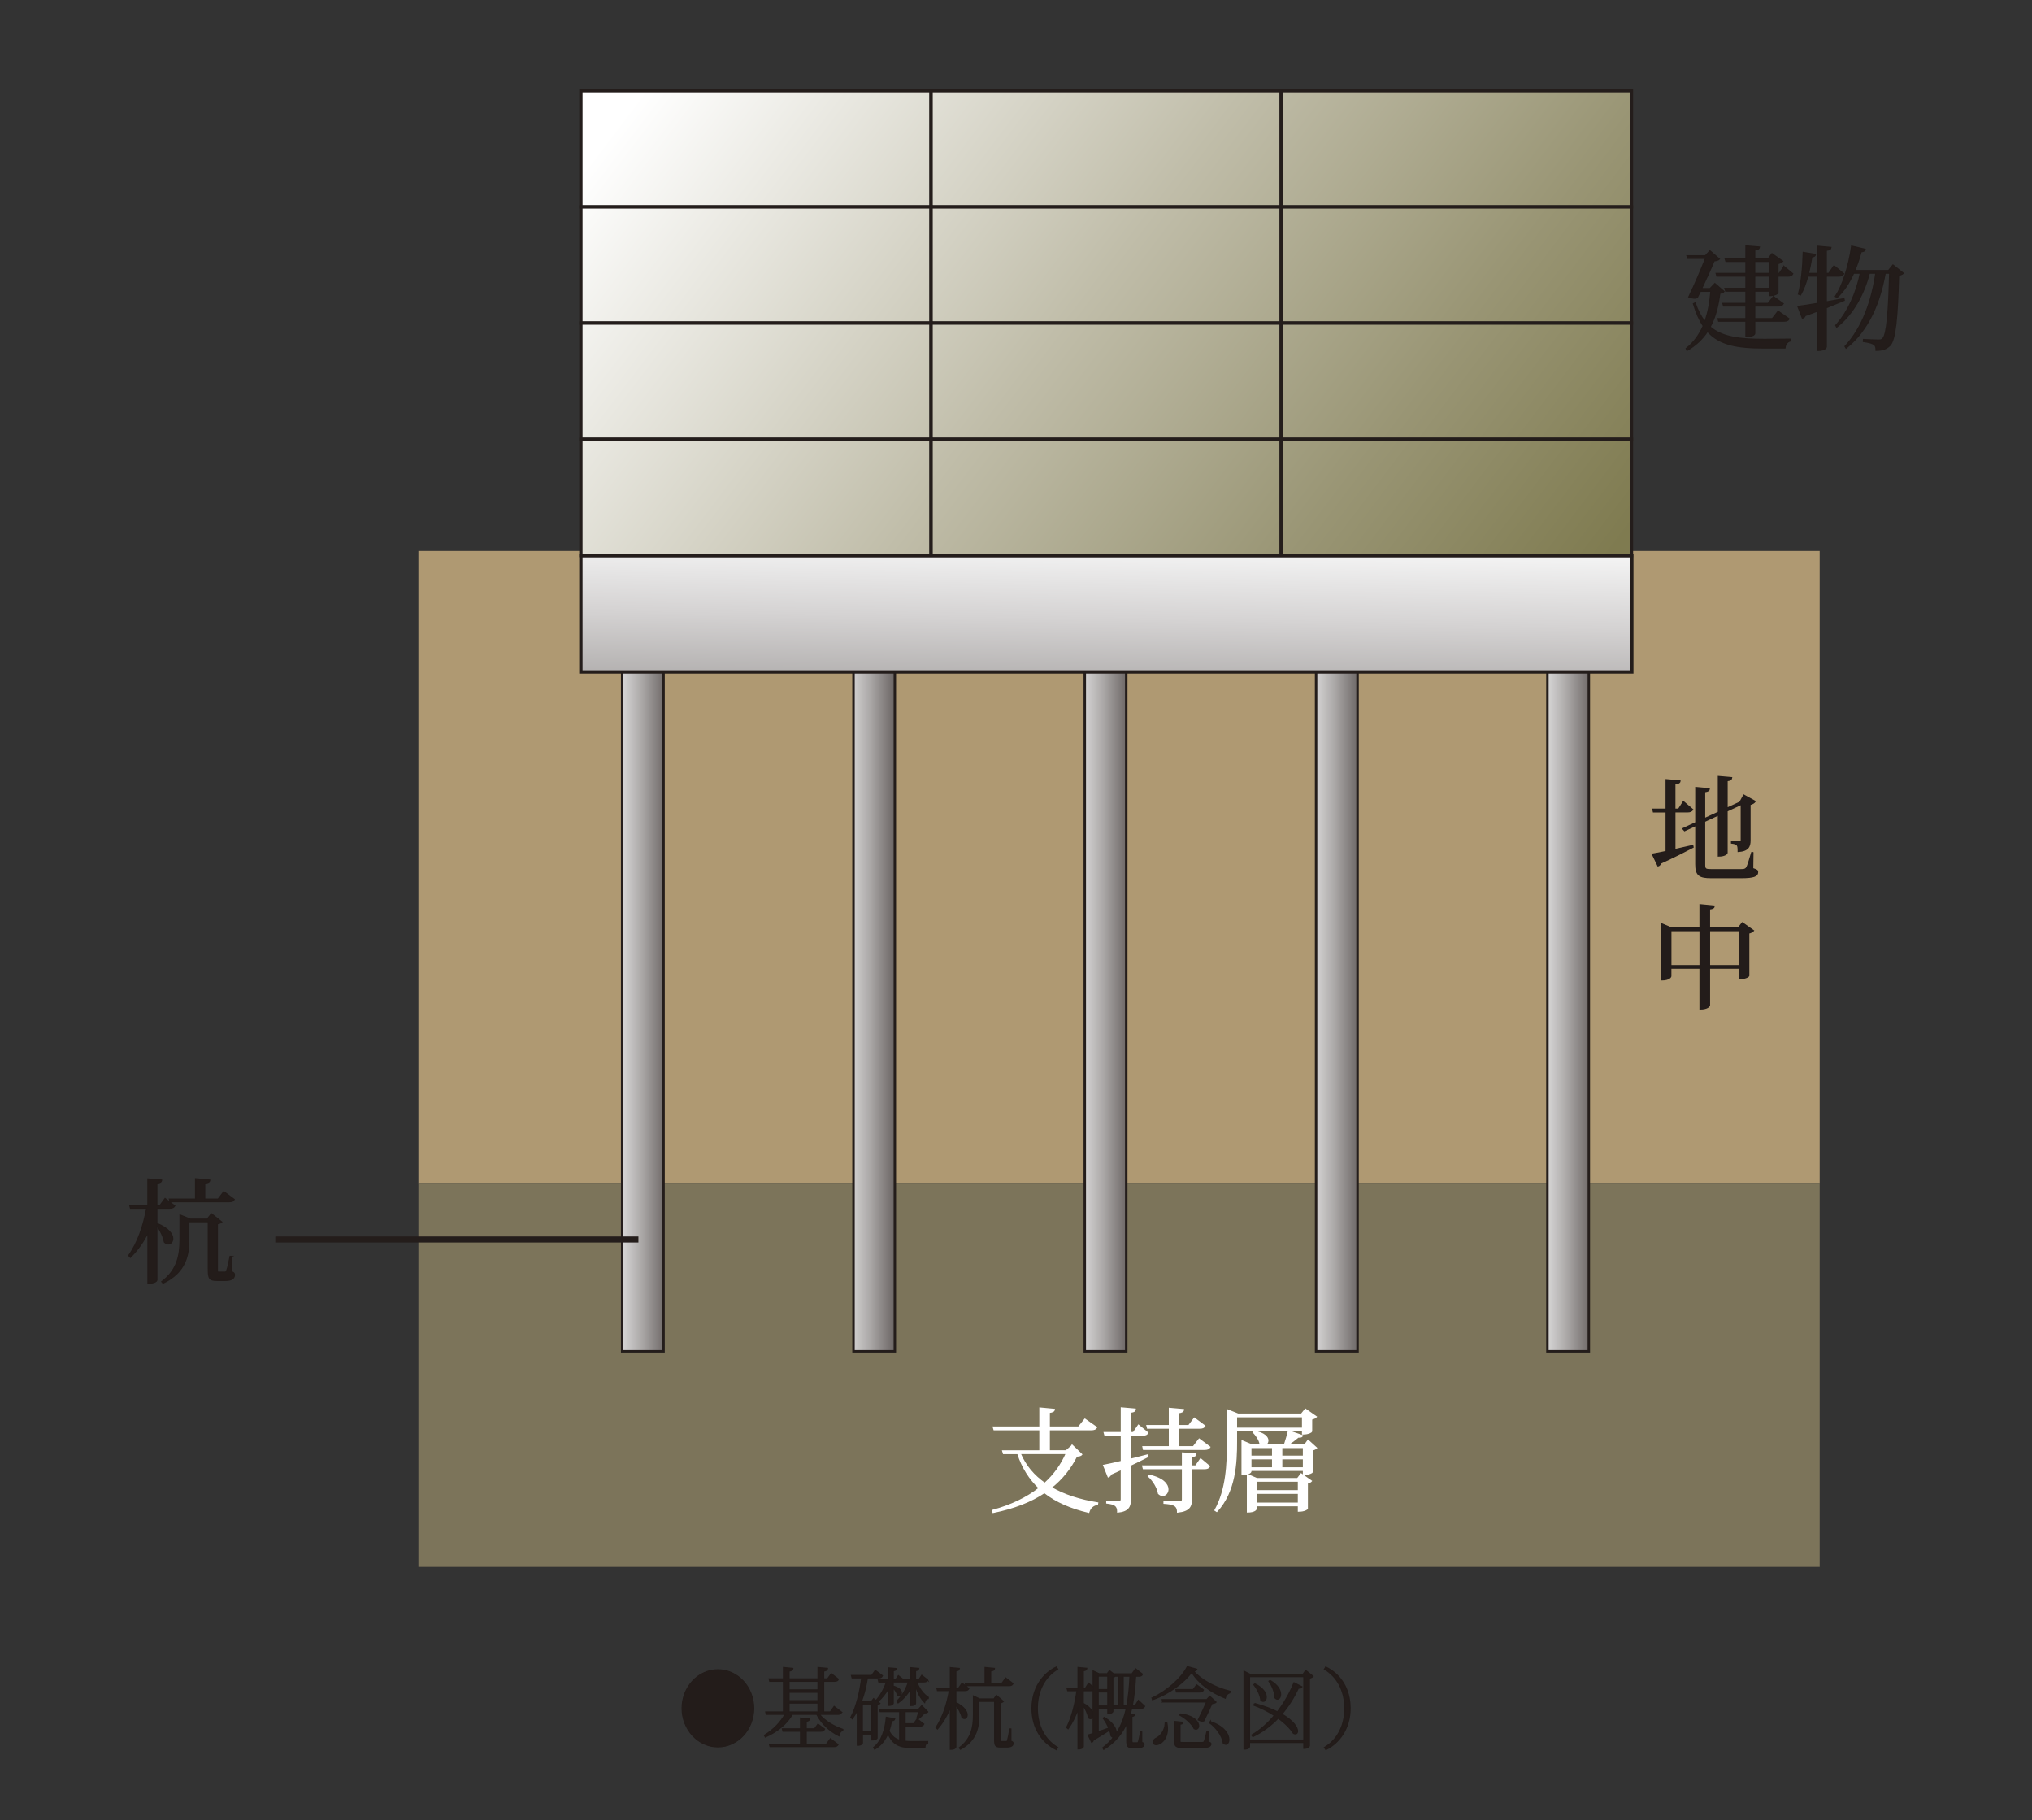
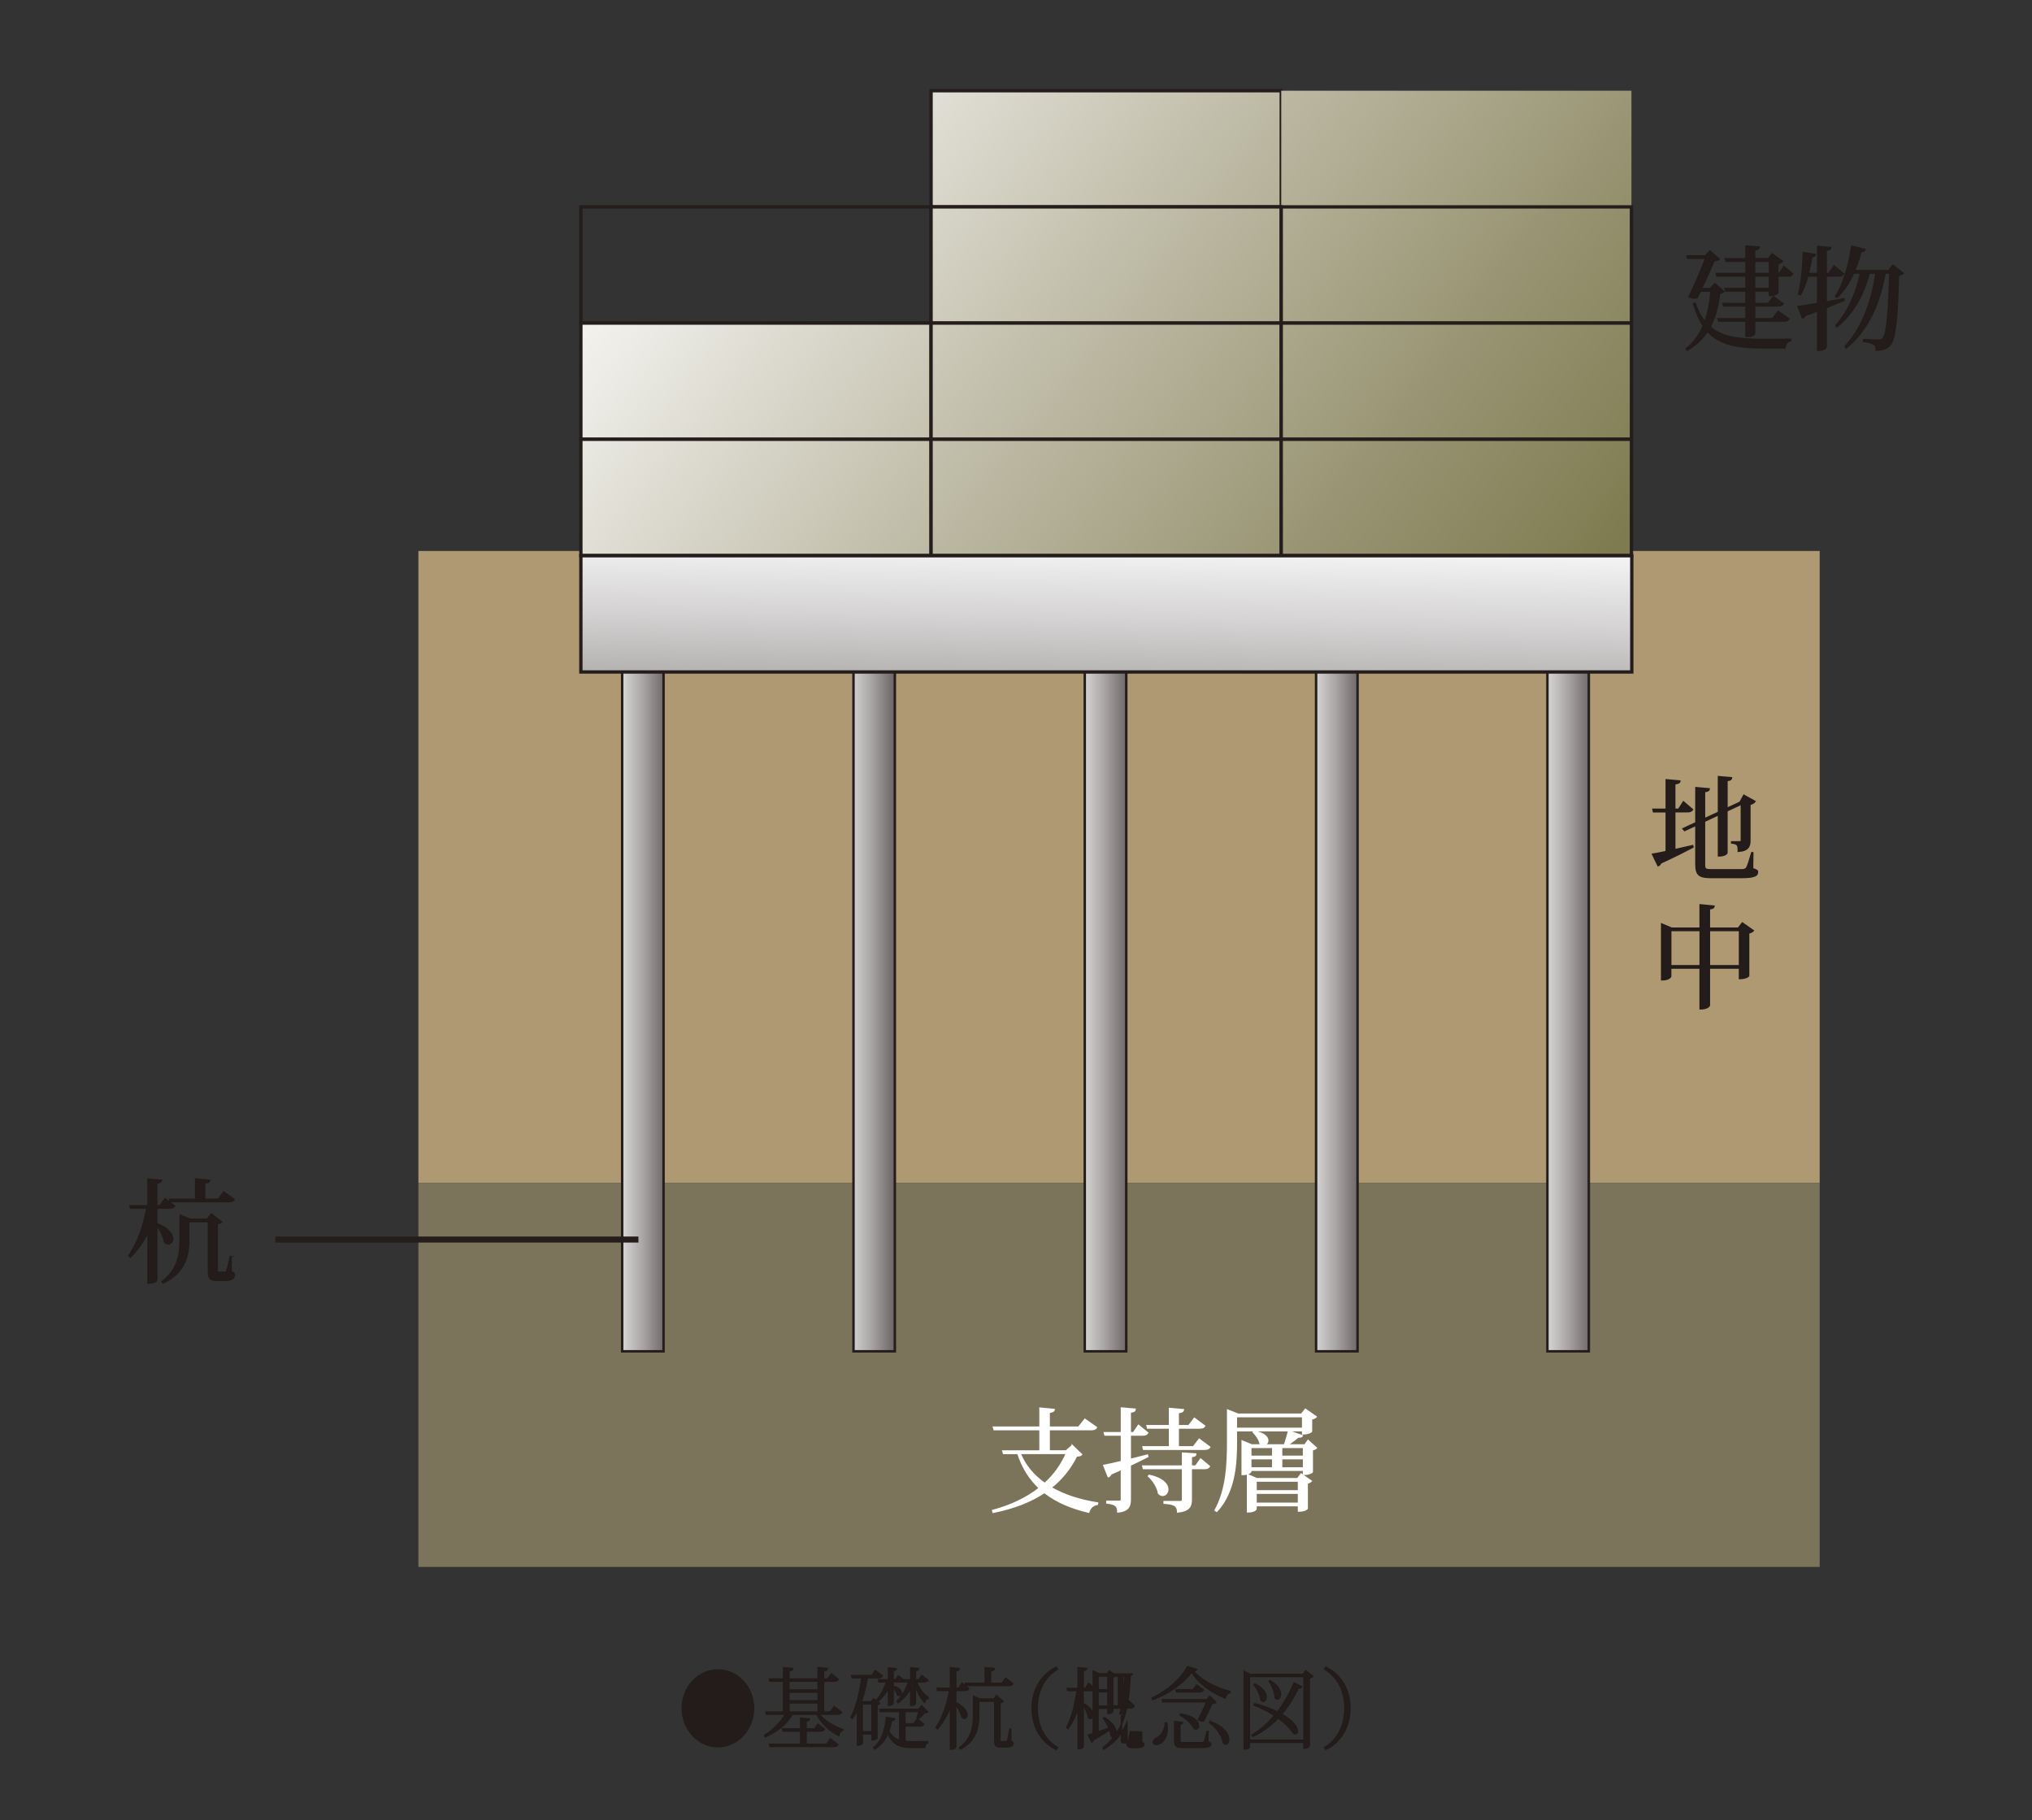
<svg xmlns="http://www.w3.org/2000/svg" xmlns:xlink="http://www.w3.org/1999/xlink" id="_レイヤー_1" data-name="レイヤー 1" viewBox="0 0 1092 978">
  <rect x="0" y="0" width="1092" height="978" fill="#333333" stroke="none" />
  <defs>
    <style>
      .cls-1 {
        fill: url(#linear-gradient-12);
      }

      .cls-1, .cls-2, .cls-3, .cls-4, .cls-5, .cls-6, .cls-7, .cls-8, .cls-9, .cls-10, .cls-11, .cls-12, .cls-13, .cls-14, .cls-15, .cls-16, .cls-17, .cls-18, .cls-19, .cls-20, .cls-21 {
        stroke-width: 0px;
      }

      .cls-22 {
        clip-path: url(#clippath-11);
      }

      .cls-2 {
        fill: url(#linear-gradient-17);
      }

      .cls-23 {
        clip-path: url(#clippath-16);
      }

      .cls-24 {
        fill: #fff;
        stroke: #fff;
      }

      .cls-24, .cls-25, .cls-26, .cls-27 {
        stroke-miterlimit: 10;
      }

      .cls-24, .cls-26 {
        stroke-width: .69px;
      }

      .cls-3 {
        fill: url(#linear-gradient);
      }

      .cls-4 {
        fill: url(#linear-gradient-6);
      }

      .cls-28 {
        clip-path: url(#clippath-2);
      }

      .cls-29 {
        clip-path: url(#clippath-13);
      }

      .cls-30 {
        stroke-width: 1.32px;
      }

      .cls-30, .cls-8, .cls-31, .cls-32 {
        fill: none;
      }

      .cls-30, .cls-31, .cls-32 {
        stroke: #241d1b;
      }

      .cls-33 {
        clip-path: url(#clippath-15);
      }

      .cls-5 {
        fill: url(#linear-gradient-15);
      }

      .cls-34 {
        clip-path: url(#clippath-6);
      }

      .cls-6 {
        fill: url(#linear-gradient-11);
      }

      .cls-7 {
        fill: url(#linear-gradient-5);
      }

      .cls-35 {
        clip-path: url(#clippath-7);
      }

      .cls-36 {
        clip-path: url(#clippath-1);
      }

      .cls-37 {
        clip-path: url(#clippath-4);
      }

      .cls-9 {
        fill: url(#linear-gradient-13);
      }

      .cls-25 {
        stroke-width: .75px;
      }

      .cls-25, .cls-26, .cls-27 {
        fill: #231c1a;
        stroke: #221b19;
      }

      .cls-10 {
        fill: url(#linear-gradient-16);
      }

      .cls-38 {
        clip-path: url(#clippath-12);
      }

      .cls-11 {
        fill: url(#linear-gradient-14);
      }

      .cls-12 {
        fill: url(#linear-gradient-2);
      }

      .cls-13 {
        fill: url(#linear-gradient-7);
      }

      .cls-14 {
        fill: #af9972;
      }

      .cls-15 {
        fill: url(#linear-gradient-3);
      }

      .cls-39 {
        clip-path: url(#clippath-9);
      }

      .cls-31 {
        stroke-width: 1.79px;
      }

      .cls-40 {
        clip-path: url(#clippath);
      }

      .cls-16 {
        fill: url(#linear-gradient-9);
      }

      .cls-32 {
        stroke-width: 3.24px;
      }

      .cls-41 {
        clip-path: url(#clippath-3);
      }

      .cls-17 {
        fill: url(#linear-gradient-8);
      }

      .cls-42 {
        clip-path: url(#clippath-8);
      }

      .cls-18 {
        fill: url(#linear-gradient-18);
      }

      .cls-19 {
        fill: #7c745a;
      }

      .cls-43 {
        clip-path: url(#clippath-14);
      }

      .cls-44 {
        clip-path: url(#clippath-17);
      }

      .cls-45 {
        clip-path: url(#clippath-5);
      }

      .cls-27 {
        stroke-width: .5px;
      }

      .cls-20 {
        fill: url(#linear-gradient-10);
      }

      .cls-46 {
        clip-path: url(#clippath-10);
      }

      .cls-21 {
        fill: url(#linear-gradient-4);
      }
    </style>
    <clipPath id="clippath">
      <rect class="cls-8" x="312.16" y="48.75" width="188.2" height="62.42" />
    </clipPath>
    <linearGradient id="linear-gradient" x1="240.7" y1="1021.09" x2="250.54" y2="1021.09" gradientTransform="translate(-58235.05 -13810.37) rotate(90) scale(57.43 -57.43)" gradientUnits="userSpaceOnUse">
      <stop offset="0" stop-color="#fff" />
      <stop offset=".45" stop-color="#c0bda9" />
      <stop offset=".76" stop-color="#999574" />
      <stop offset="1" stop-color="#7f7b50" />
    </linearGradient>
    <clipPath id="clippath-1">
      <rect class="cls-8" x="500.36" y="48.75" width="188.18" height="62.42" />
    </clipPath>
    <linearGradient id="linear-gradient-2" x1="240.7" y1="1022.88" x2="250.56" y2="1022.88" gradientTransform="translate(-58147.65 -13957.33) rotate(90) scale(57.43 -57.43)" xlink:href="#linear-gradient" />
    <clipPath id="clippath-2">
      <rect class="cls-8" x="688.54" y="48.75" width="188.2" height="62.42" />
    </clipPath>
    <linearGradient id="linear-gradient-3" x1="240.69" y1="1024.66" x2="250.54" y2="1024.66" gradientTransform="translate(-58070.14 -14111.73) rotate(90) scale(57.44 -57.44)" xlink:href="#linear-gradient" />
    <clipPath id="clippath-3">
-       <rect class="cls-8" x="312.16" y="111.16" width="188.2" height="62.45" />
-     </clipPath>
+       </clipPath>
    <linearGradient id="linear-gradient-4" x1="240.69" y1="1020.33" x2="250.55" y2="1020.33" gradientTransform="translate(-46117.94 38408.26) rotate(37.19) scale(57.44 -57.44)" xlink:href="#linear-gradient" />
    <clipPath id="clippath-4">
      <rect class="cls-8" x="500.36" y="111.16" width="188.18" height="62.45" />
    </clipPath>
    <linearGradient id="linear-gradient-5" x1="240.69" y1="1022.1" x2="250.55" y2="1022.1" gradientTransform="translate(-58115.12 -13935.04) rotate(90) scale(57.44 -57.44)" xlink:href="#linear-gradient" />
    <clipPath id="clippath-5">
      <rect class="cls-8" x="688.54" y="111.16" width="188.2" height="62.45" />
    </clipPath>
    <linearGradient id="linear-gradient-6" x1="240.7" y1="1023.88" x2="250.55" y2="1023.88" gradientTransform="translate(-46106.55 38391.62) rotate(37.19) scale(57.44 -57.44)" xlink:href="#linear-gradient" />
    <clipPath id="clippath-6">
      <rect class="cls-8" x="312.16" y="173.61" width="188.2" height="62.45" />
    </clipPath>
    <linearGradient id="linear-gradient-7" x1="240.69" y1="1019.55" x2="250.54" y2="1019.55" gradientTransform="translate(-58156.07 -13761.57) rotate(90) scale(57.44 -57.44)" xlink:href="#linear-gradient" />
    <clipPath id="clippath-7">
      <rect class="cls-8" x="500.36" y="173.61" width="188.18" height="62.45" />
    </clipPath>
    <linearGradient id="linear-gradient-8" x1="240.7" y1="1021.32" x2="250.54" y2="1021.32" gradientTransform="translate(-58066.82 -13912.23) rotate(90) scale(57.44 -57.44)" xlink:href="#linear-gradient" />
    <clipPath id="clippath-8">
      <rect class="cls-8" x="688.54" y="173.61" width="188.2" height="62.45" />
    </clipPath>
    <linearGradient id="linear-gradient-9" x1="240.69" y1="1023.1" x2="250.54" y2="1023.1" gradientTransform="translate(-57980.45 -14060.85) rotate(90) scale(57.44 -57.44)" xlink:href="#linear-gradient" />
    <clipPath id="clippath-9">
      <rect class="cls-8" x="312.16" y="236.06" width="188.2" height="62.45" />
    </clipPath>
    <linearGradient id="linear-gradient-10" x1="240.7" y1="1018.76" x2="250.55" y2="1018.76" gradientTransform="translate(-58107.23 -13738.26) rotate(90) scale(57.44 -57.44)" xlink:href="#linear-gradient" />
    <clipPath id="clippath-10">
      <rect class="cls-8" x="500.36" y="236.06" width="188.18" height="62.45" />
    </clipPath>
    <linearGradient id="linear-gradient-11" x1="240.72" y1="1020.55" x2="250.57" y2="1020.55" gradientTransform="translate(-46113.39 38403.04) rotate(37.19) scale(57.43 -57.43)" xlink:href="#linear-gradient" />
    <clipPath id="clippath-11">
      <rect class="cls-8" x="688.54" y="236.06" width="188.2" height="62.45" />
    </clipPath>
    <linearGradient id="linear-gradient-12" x1="240.7" y1="1022.33" x2="250.55" y2="1022.33" gradientTransform="translate(-57938.58 -14039.6) rotate(90) scale(57.44 -57.44)" xlink:href="#linear-gradient" />
    <clipPath id="clippath-12">
      <rect class="cls-8" x="334.35" y="351.89" width="22.24" height="374.25" />
    </clipPath>
    <linearGradient id="linear-gradient-13" x1="175.21" y1="998.08" x2="185.06" y2="998.08" gradientTransform="translate(-563.36 5575.62) scale(5.05 -5.05)" gradientUnits="userSpaceOnUse">
      <stop offset="0" stop-color="#fff" />
      <stop offset=".09" stop-color="#f4f3f3" />
      <stop offset=".26" stop-color="#d7d6d6" />
      <stop offset=".48" stop-color="#a9a6a5" />
      <stop offset=".74" stop-color="#6a6463" />
      <stop offset="1" stop-color="#251d1b" />
    </linearGradient>
    <clipPath id="clippath-13">
      <rect class="cls-8" x="458.66" y="351.89" width="22.23" height="374.25" />
    </clipPath>
    <linearGradient id="linear-gradient-14" x1="197.46" y1="998.22" x2="207.32" y2="998.22" gradientTransform="translate(-551.05 5574.84) scale(5.04 -5.04)" xlink:href="#linear-gradient-13" />
    <clipPath id="clippath-14">
      <rect class="cls-8" x="582.96" y="351.89" width="22.28" height="374.25" />
    </clipPath>
    <linearGradient id="linear-gradient-15" x1="219.59" y1="998.19" x2="229.45" y2="998.19" gradientTransform="translate(-539.52 5580.07) scale(5.05 -5.05)" xlink:href="#linear-gradient-13" />
    <clipPath id="clippath-15">
      <rect class="cls-8" x="707.27" y="351.89" width="22.28" height="374.25" />
    </clipPath>
    <linearGradient id="linear-gradient-16" x1="241.71" y1="998.19" x2="251.57" y2="998.19" gradientTransform="translate(-526.9 5580.07) scale(5.05 -5.05)" xlink:href="#linear-gradient-13" />
    <clipPath id="clippath-16">
      <rect class="cls-8" x="831.58" y="351.89" width="22.25" height="374.25" />
    </clipPath>
    <linearGradient id="linear-gradient-17" x1="263.75" y1="998.08" x2="273.61" y2="998.08" gradientTransform="translate(-513.37 5577.65) scale(5.05 -5.05)" xlink:href="#linear-gradient-13" />
    <clipPath id="clippath-17">
      <rect class="cls-8" x="312.16" y="298.63" width="564.77" height="62.47" />
    </clipPath>
    <linearGradient id="linear-gradient-18" x1="243.2" y1="1014.27" x2="253.07" y2="1014.27" gradientTransform="translate(6038.03 -22137.26) rotate(180) scale(22.15 -22.15)" gradientUnits="userSpaceOnUse">
      <stop offset="0" stop-color="#fff" />
      <stop offset=".1" stop-color="#f3f3f3" />
      <stop offset=".27" stop-color="#d5d3d3" />
      <stop offset=".5" stop-color="#a4a1a0" />
      <stop offset=".77" stop-color="#615b5a" />
      <stop offset="1" stop-color="#251d1b" />
    </linearGradient>
  </defs>
  <g>
    <path class="cls-27" d="M366.52,917.98c0-11.47,8.63-20.76,19.28-20.76s19.28,9.29,19.28,20.76-8.63,20.76-19.28,20.76-19.28-9.39-19.28-20.76Z" />
    <path class="cls-25" d="M452.21,920.11c-.35.71-.87,1.03-2.1,1.03h-9.91c3.2,3.97,8.37,6.75,12.67,8.21l-.05.47c-1.18.42-1.8,1.41-2.01,2.82-4.6-2.3-9.11-6.13-11.83-11.51h-13.24c-3.02,5.29-8.1,9.35-14.42,12.17l-.43-.8c4.73-2.88,8.67-6.93,11.13-11.37h-10.17l-.26-1.13h9.51v-16.61h-7.4l-.27-1.13h7.67v-6.13l4.91.47c-.04.8-.57,1.08-2.06,1.32v4.34h15.73v-6.13l4.95.47c-.04.8-.57,1.08-2.06,1.32v4.34h2.19l1.98-2.79,3.72,2.93c-.3.66-.83.99-2.05.99h-5.83v16.61h3.69l2.01-2.92,3.94,3.02ZM444.15,937.33l2.11-2.88,4.03,3.02c-.35.66-.88.99-2.11.99h-34.31l-.31-1.13h16.74v-7.13h-9.47l-.3-1.13h9.77v-5.8l4.69.43c-.09.71-.53.99-1.8,1.17v4.2h4.61l1.79-2.5,3.46,2.6c-.35.71-.83,1.03-2.02,1.03h-7.84v7.13h10.96ZM439.68,903.4h-15.73v4.72h15.73v-4.72ZM423.95,909.26v4.71h15.73v-4.71h-15.73ZM423.95,920.01h15.73v-4.91h-15.73v4.91Z" />
    <path class="cls-25" d="M498.42,902.74c-.35.71-.84.99-1.98.99h-3.9c1.41,3.83,3.77,6.8,6.27,8.4l-.04.52c-.91.14-1.67.81-1.92,2.04-2.11-2.13-3.81-5.33-4.91-9.49v10.19c0,.14-.3,1.03-2.49,1.03v-9.34c-1.58,3.07-3.86,5.71-6.79,7.88l-.53-.89c2.93-2.83,4.9-6.37,6.14-10.34h-4.08v-.05c-.17.05-.35.05-.53.05h-3.72v2.41c3.33.81,4.43,2.41,4.43,3.54,0,.81-.53,1.38-1.14,1.38-.31,0-.61-.1-.92-.38-.27-1.27-1.31-2.79-2.36-3.77v8.45s-.35.99-2.46.99v-9.2c-1.53,2.79-3.5,5.24-5.91,7.31l1.18.9c-.27.33-.84.61-1.49.8v17.89c0,.09-.79.85-2.62.85v-3.16h-5.26v5.05c0,.19-.87.95-2.19.95h-.39v-18.88c-.84,1.61-1.76,3.17-2.8,4.63l-.66-.66c3.07-5.99,4.82-13.69,5.83-21.28h-5.21l-.31-1.13h10.82l1.93-2.69,3.72,2.79c-.35.71-.83,1.04-2.01,1.04h-6.05c-.66,4.39-1.67,8.59-3.12,12.45l.97.47h4.38l1.18-1.6,1.31.99c2.55-2.88,4.47-6.41,5.7-10.1h-4.17l-.26-1.12h5.43v-6.33l4.13.38c-.09.61-.44.89-1.67,1.03v4.92h1.44l1.41-2.08,2.62,2.08h4.04v-6.42l4.2.38c-.04.61-.44.94-1.71,1.08v4.96h1.89l1.53-2.27,3.07,2.41ZM463.36,930.58h5.26v-15.01h-5.26v15.01ZM498.51,919.92c-.35.38-.84.43-1.67.47-.84.99-2.36,2.45-3.37,3.16l-.66-.33c.3-.81.74-2.31,1.1-3.54h-7.59v6.65h4.74l1.84-2.55,3.46,2.69c-.35.71-.88.99-2.02.99h-8.02v8.31c1.14.14,2.36.19,3.69.19,1.92,0,6.31,0,8.46-.05v.71c-.97.14-1.45,1.09-1.49,2.36h-7.15c-6.35,0-10.17-1.61-12.62-7.65-1.45,3.4-3.69,6.51-7.15,8.54l-.48-.8c4.51-3.59,6.27-10.15,6.79-16.19l4.38.81c-.13.61-.57.85-1.67.85-.3,1.84-.74,3.73-1.44,5.57,1.44,2.88,3.33,4.39,5.91,5.15v-15.57h-10.52l-.3-1.13h20.95l1.67-1.89,3.16,3.25Z" />
    <path class="cls-25" d="M513.6,908.36v6.56c4.64,2.27,6.09,4.86,6.09,6.61,0,1.13-.62,1.84-1.41,1.84-.4,0-.83-.19-1.23-.61-.48-2.07-2.02-4.95-3.46-6.94v22.99c0,.09-.35,1.12-2.8,1.12v-22.83c-1.71,4.39-3.99,8.39-7.02,11.89l-.66-.71c3.64-5.52,5.92-12.65,7.15-19.91h-6.4l-.3-1.13h7.23v-11.04l4.69.43c-.09.71-.48,1.03-1.88,1.18v9.43h1.58l1.84-2.69,3.55,2.82c-.4.72-.83.99-2.01.99h-4.95ZM543.18,929.13v6.55c.92.38,1.19.52,1.19,1.09,0,1.13-.84,1.93-3.29,1.93h-3.46c-2.8,0-3.03-.8-3.03-4.34v-20.19h-8.63v7.45c0,6.23-1.05,13.55-9.82,18.26l-.53-.66c6.45-4.86,7.59-11.04,7.59-17.55v-10.19l3.29,1.56h7.66l1.36-1.89,3.59,3.11c-.3.33-.87.61-1.71.75v19.64c0,1.23.04,1.27.57,1.27h2.76c.35,0,.57-.05.79-.61.31-1.04.92-4.01,1.23-6.18h.43ZM519.07,905.72l-.26-1.13h10.65v-8.45l4.91.47c-.04.75-.53,1.03-2.06,1.27v6.7h6.18l1.98-2.79,3.81,2.93c-.35.71-.87.99-2.05.99h-23.15Z" />
    <path class="cls-25" d="M567.6,940.07c-7.53-3.78-12.93-11.33-12.93-22.09s5.65-18.45,12.93-22.08l.7.99c-6.71,4.01-10.91,11.42-10.91,21.09s4.2,17.08,10.91,21.09l-.7.99Z" />
-     <path class="cls-25" d="M613.5,930.72v5.61c1.05.38,1.23.52,1.23.99,0,1.09-1.01,1.7-3.55,1.7h-2.68c-2.46,0-2.89-.71-2.89-3.68v-9.63c-2.5,5.71-6.36,10.47-12.44,14.25l-.4-.75c2.28-1.75,4.2-3.68,5.83-5.8-.09.05-.17.05-.3.05-.35,0-.75-.24-1.14-.66-.14-.99-.4-2.08-.84-3.22-2.19,1.38-5.13,3.26-8.81,5.43-.09.52-.43.99-.83,1.13l-1.8-3.77,2.62-.8v-23.36c-.3.19-.7.23-1.23.23h-4.2v6.94c3.99,2.12,5.26,4.57,5.26,6.23,0,1.13-.61,1.84-1.31,1.84-.35,0-.7-.14-1.05-.52-.27-2.03-1.58-4.72-2.89-6.61v22.23c0,.14-.35,1.18-2.68,1.18v-21.71c-1.35,3.97-3.12,7.6-5.39,10.85l-.7-.61c2.85-5.66,4.56-12.83,5.52-19.82h-5l-.31-1.13h5.88v-11.18l4.56.43c-.09.71-.48,1.03-1.88,1.18v9.57h1.23l1.71-2.73,2.49,2.17v-8.73l3.12,1.46h4.43l1.18-1.64,2.98,2.31-.13-.61h9.29l1.88-2.69,3.63,2.83c-.3.71-.83.99-2.01.99h-1.67c-.35,5.85-.84,11.23-1.84,16.09h1.67l1.75-2.93,3.24,3.07c-.39.71-.83.99-2.01.99h-4.91c-.22,1.09-.53,2.17-.83,3.21l2.32.24c-.09.57-.35.8-1.41.94v13.12q0,1.18.61,1.18h2.24c.35,0,.61,0,.79-.57.26-.52.79-3.02,1.18-5.29h.48ZM595.4,900.62h-5.3v7.37h5.3v-7.37ZM595.4,916.8v-7.69h-5.3v7.69h5.3ZM590.1,930.68c1.8-.57,3.81-1.27,5.87-2.03-.83-1.99-1.97-3.97-3.02-5.38l.48-.33c4.87,2.93,6.39,6.09,6.39,8.17,0,.23,0,.47-.04.66,2.72-4.01,4.47-8.63,5.61-13.87h-7.23l-.17-.75v2.59c0,.14-.74,1.04-2.59,1.04v-2.83h-5.3v12.74ZM601.06,900.66h-1.71c-.31.24-.79.47-1.36.57v15.53h3.07v-16.09ZM605.62,916.76c.96-4.86,1.44-10.24,1.71-16.09h-3.81v16.09h2.11Z" />
+     <path class="cls-25" d="M613.5,930.72v5.61c1.05.38,1.23.52,1.23.99,0,1.09-1.01,1.7-3.55,1.7h-2.68c-2.46,0-2.89-.71-2.89-3.68v-9.63c-2.5,5.71-6.36,10.47-12.44,14.25l-.4-.75c2.28-1.75,4.2-3.68,5.83-5.8-.09.05-.17.05-.3.05-.35,0-.75-.24-1.14-.66-.14-.99-.4-2.08-.84-3.22-2.19,1.38-5.13,3.26-8.81,5.43-.09.52-.43.99-.83,1.13l-1.8-3.77,2.62-.8v-23.36c-.3.19-.7.23-1.23.23h-4.2v6.94c3.99,2.12,5.26,4.57,5.26,6.23,0,1.13-.61,1.84-1.31,1.84-.35,0-.7-.14-1.05-.52-.27-2.03-1.58-4.72-2.89-6.61v22.23c0,.14-.35,1.18-2.68,1.18v-21.71c-1.35,3.97-3.12,7.6-5.39,10.85l-.7-.61c2.85-5.66,4.56-12.83,5.52-19.82h-5l-.31-1.13h5.88v-11.18l4.56.43c-.09.71-.48,1.03-1.88,1.18v9.57h1.23l1.71-2.73,2.49,2.17v-8.73l3.12,1.46h4.43l1.18-1.64,2.98,2.31-.13-.61h9.29c-.3.71-.83.99-2.01.99h-1.67c-.35,5.85-.84,11.23-1.84,16.09h1.67l1.75-2.93,3.24,3.07c-.39.71-.83.99-2.01.99h-4.91c-.22,1.09-.53,2.17-.83,3.21l2.32.24c-.09.57-.35.8-1.41.94v13.12q0,1.18.61,1.18h2.24c.35,0,.61,0,.79-.57.26-.52.79-3.02,1.18-5.29h.48ZM595.4,900.62h-5.3v7.37h5.3v-7.37ZM595.4,916.8v-7.69h-5.3v7.69h5.3ZM590.1,930.68c1.8-.57,3.81-1.27,5.87-2.03-.83-1.99-1.97-3.97-3.02-5.38l.48-.33c4.87,2.93,6.39,6.09,6.39,8.17,0,.23,0,.47-.04.66,2.72-4.01,4.47-8.63,5.61-13.87h-7.23l-.17-.75v2.59c0,.14-.74,1.04-2.59,1.04v-2.83h-5.3v12.74ZM601.06,900.66h-1.71c-.31.24-.79.47-1.36.57v15.53h3.07v-16.09ZM605.62,916.76c.96-4.86,1.44-10.24,1.71-16.09h-3.81v16.09h2.11Z" />
    <path class="cls-25" d="M619.22,912.51c8.1-3.87,15.86-10.76,18.89-16.85l4.94,1.37c-.17.52-.61.81-1.84.9,4.34,4.91,11.66,8.92,19.72,10.95l-.09.71c-1.35.43-2.19,1.56-2.45,2.83-7.8-3.16-14.33-7.93-17.92-13.97-4.08,5.52-12.01,11.65-21.04,14.81l-.22-.75ZM627.02,925.86c.22,1.09.3,2.13.3,3.07,0,5.61-3.55,8.49-5.95,8.49-1.32,0-1.58-.89-1.58-1.37,0-.71.57-1.37,1.27-1.79,2.46-1.09,5.08-4.15,5.21-8.4h.75ZM624.96,914.49l-.3-1.13h23.88l1.62-1.74,3.24,3.07c-.35.37-1.14.57-2.15.66-.97,2.26-2.93,6.46-4.38,9.34-.22.05-.44.09-.7.09-.61,0-1.27-.19-2.15-.61,1.58-3.07,3.37-6.93,4.51-9.67h-23.58ZM649.19,930.4l-.09,5.66c1.36.43,1.58.57,1.58,1.04,0,1.27-1.23,1.89-5.17,1.89h-9.64c-3.86,0-4.61-.61-4.61-3.73v-10.15l4.25.43c-.09.57-.31.8-1.45.94v8.83c0,1.09.04,1.13,1.89,1.13h9.6c.97,0,1.35,0,1.71-.66.3-.72.87-2.74,1.44-5.38h.48ZM643.1,905.48l3.56,2.65c-.35.71-.84.99-2.02.99h-12.36l-.26-1.12h9.24l1.84-2.51ZM634.34,921.05c7.4.95,9.77,4.29,9.77,6.37,0,.99-.57,1.7-1.35,1.7-.31,0-.61-.1-.97-.29-1.27-2.69-4.82-5.75-7.62-7.22l.17-.57ZM650.42,925.2c7.58,2.55,9.9,6.84,9.9,9.53,0,1.51-.7,2.5-1.62,2.5-.35,0-.79-.19-1.23-.57-.53-4.06-4.07-8.63-7.4-10.95l.35-.52Z" />
    <path class="cls-25" d="M701.71,897.74l3.81,3.07c-.31.37-1.05.75-1.93.94v36.44c0,.14-.83,1.23-2.85,1.23v-3.17h-29.32v2.31c0,.09-.17,1.27-2.8,1.27v-41.67l3.11,1.61h28.57l1.41-2.03ZM671.43,935.11h29.32v-34.21h-29.32v34.21ZM674.23,915.44c5.04,1.37,9.07,2.93,12.27,4.53,3.46-4.48,6.57-9.77,8.94-15.62l4.12,2.08c-.22.38-.53.66-1.14.66-.17,0-.44-.05-.7-.09-2.55,5.47-5.57,10.15-8.98,14.11,6.39,3.63,8.5,7.22,8.5,9.15,0,.85-.44,1.38-1.14,1.38-.27,0-.61-.1-.97-.29-1.49-2.41-4.29-5.33-8.24-8.21-4.16,4.34-8.76,7.64-13.58,9.95l-.53-.71c4.17-2.41,8.37-5.99,12.19-10.57-3.12-2.03-6.79-3.96-11.05-5.57l.31-.8ZM674.36,904.91c4.6,2.27,6.05,5.1,6.05,6.99,0,1.37-.7,2.27-1.54,2.27-.4,0-.83-.2-1.23-.61-.22-2.69-2.02-6.19-3.73-8.26l.44-.38ZM682.52,903.07c4.25,2.45,5.61,5.33,5.61,7.37,0,1.51-.75,2.55-1.67,2.55-.4,0-.84-.24-1.23-.71,0-2.83-1.58-6.65-3.2-8.83l.48-.38Z" />
    <path class="cls-25" d="M712.55,895.9c7.54,3.77,12.93,11.32,12.93,22.08s-5.65,18.46-12.93,22.09l-.7-.99c6.71-4.01,10.91-11.42,10.91-21.09s-4.2-17.08-10.91-21.09l.7-.99Z" />
  </g>
  <g>
    <g>
      <rect class="cls-14" x="224.85" y="296.07" width="753.05" height="339.67" />
      <rect class="cls-19" x="224.85" y="635.73" width="753.05" height="206.27" />
    </g>
    <g class="cls-40">
-       <rect class="cls-3" x="324.51" y="-13.87" width="163.49" height="187.65" transform="translate(96.98 355.25) rotate(-52.81)" />
-     </g>
-     <rect class="cls-31" x="312.16" y="48.75" width="188.2" height="62.42" />
+       </g>
    <g class="cls-36">
      <rect class="cls-12" x="512.71" y="-13.87" width="163.48" height="187.64" transform="translate(171.4 505.15) rotate(-52.81)" />
    </g>
    <rect class="cls-31" x="500.36" y="48.75" width="188.18" height="62.42" />
    <g class="cls-28">
      <rect class="cls-15" x="700.9" y="-13.87" width="163.49" height="187.65" transform="translate(245.84 655.08) rotate(-52.81)" />
    </g>
-     <rect class="cls-31" x="688.54" y="48.75" width="188.2" height="62.42" />
    <g class="cls-41">
      <polygon class="cls-21" points="380.93 20.54 530.43 133.98 431.58 264.24 282.08 150.79 380.93 20.54" />
    </g>
    <rect class="cls-31" x="312.16" y="111.17" width="188.2" height="62.44" />
    <g class="cls-37">
      <rect class="cls-7" x="512.7" y="48.56" width="163.5" height="187.65" transform="translate(121.67 529.83) rotate(-52.8)" />
    </g>
    <rect class="cls-31" x="500.36" y="111.17" width="188.18" height="62.44" />
    <g class="cls-45">
      <polygon class="cls-4" points="757.31 20.54 906.82 133.98 807.96 264.24 658.46 150.78 757.31 20.54" />
    </g>
    <rect class="cls-31" x="688.54" y="111.17" width="188.2" height="62.44" />
    <g class="cls-34">
      <rect class="cls-13" x="324.5" y="110.99" width="163.52" height="187.67" transform="translate(-2.5 404.63) rotate(-52.81)" />
    </g>
    <rect class="cls-31" x="312.16" y="173.61" width="188.2" height="62.45" />
    <g class="cls-35">
      <rect class="cls-17" x="512.7" y="111.01" width="163.5" height="187.65" transform="translate(71.93 554.55) rotate(-52.81)" />
    </g>
    <rect class="cls-31" x="500.36" y="173.61" width="188.18" height="62.45" />
    <g class="cls-42">
      <rect class="cls-16" x="700.88" y="110.99" width="163.52" height="187.67" transform="translate(146.36 704.45) rotate(-52.81)" />
    </g>
    <rect class="cls-31" x="688.54" y="173.61" width="188.2" height="62.45" />
    <g class="cls-39">
      <rect class="cls-20" x="324.5" y="173.44" width="163.52" height="187.67" transform="translate(-52.24 429.34) rotate(-52.81)" />
    </g>
    <rect class="cls-31" x="312.16" y="236.06" width="188.2" height="62.45" />
    <g class="cls-46">
      <polygon class="cls-6" points="569.13 145.43 718.61 258.88 619.77 389.12 470.29 275.68 569.13 145.43" />
    </g>
    <rect class="cls-31" x="500.36" y="236.06" width="188.18" height="62.45" />
    <g class="cls-22">
      <rect class="cls-1" x="700.88" y="173.44" width="163.52" height="187.67" transform="translate(96.63 729.18) rotate(-52.81)" />
    </g>
    <rect class="cls-31" x="688.54" y="236.06" width="188.2" height="62.45" />
    <g class="cls-38">
      <rect class="cls-9" x="324.5" y="351.89" width="41.94" height="376.49" />
    </g>
    <rect class="cls-30" x="334.35" y="351.89" width="22.24" height="374.25" />
    <g class="cls-29">
      <rect class="cls-11" x="448.8" y="351.89" width="41.94" height="376.49" />
    </g>
    <rect class="cls-30" x="458.67" y="351.89" width="22.22" height="374.25" />
    <g class="cls-43">
      <rect class="cls-5" x="573.12" y="351.89" width="41.97" height="376.49" />
    </g>
    <rect class="cls-30" x="582.96" y="351.89" width="22.29" height="374.25" />
    <g class="cls-33">
      <rect class="cls-10" x="697.42" y="351.89" width="41.98" height="376.49" />
    </g>
    <rect class="cls-30" x="707.27" y="351.89" width="22.28" height="374.25" />
    <g class="cls-23">
      <rect class="cls-2" x="821.73" y="351.89" width="41.95" height="376.49" />
    </g>
    <g>
      <rect class="cls-30" x="831.58" y="351.89" width="22.25" height="374.25" />
      <line class="cls-32" x1="147.94" y1="666.08" x2="343.09" y2="666.08" />
    </g>
    <g class="cls-44">
      <rect class="cls-18" x="558.6" y="47" width="71.88" height="565.73" transform="translate(254.78 918.8) rotate(-89.04)" />
    </g>
    <rect class="cls-31" x="312.16" y="298.63" width="564.77" height="62.46" />
    <path class="cls-26" d="M84.27,649.23v8.23c6.49,2.64,8.54,5.89,8.54,8.17,0,1.68-1.15,2.82-2.4,2.82-.66,0-1.38-.3-2.05-1.02-.42-2.7-2.22-6.42-4.09-8.95v29.44c0,.17-.59,1.62-4.74,1.62v-27.27c-2.4,4.93-5.52,9.43-9.49,13.33l-.84-.9c4.93-6.96,7.99-16.22,9.67-25.47h-8.71l-.36-1.32h9.72v-14.31l7.27.6c-.06.9-.6,1.32-2.53,1.56v12.14h1.69l2.76-3.78,5.16,3.9c-.53.85-1.2,1.21-2.82,1.21h-6.79ZM124.22,675.18l.06,8.17c1.32.54,1.69.84,1.69,1.69,0,1.74-1.27,3-4.81,3h-4.57c-4.26,0-4.62-1.26-4.62-6.31v-25.23h-10.51v9.61c0,7.86-1.38,17.42-13.82,23.37l-.65-.72c8.41-6.31,9.79-14.42,9.79-22.59v-13.22l5.47,2.23h9.13l2.22-2.88,5.53,4.38c-.42.43-1.21.73-2.34.91v24.51c0,1.49.06,1.55.72,1.55h3.3c.43,0,.73-.06,1.02-.78.54-1.26,1.38-5.05,1.86-7.69h.54ZM91.43,645.74l-.37-1.32h14.06v-10.93l7.57.72c-.06.9-.72,1.32-2.7,1.56v8.65h7.27l3.01-3.97,5.58,4.15c-.48.84-1.21,1.14-2.82,1.14h-31.6Z" />
    <g>
      <path class="cls-24" d="M576.23,776.71l5.05,4.87c-.48.6-1.15.72-2.71.84-3.3,6.61-7.81,12.26-13.69,16.94,7.09,4.14,15.61,6.79,24.99,8.28l-.12.73c-2.34.36-3.97,1.86-4.68,4.26-9.38-2.22-17.36-5.58-23.79-10.63-7.27,4.87-16.34,8.42-27.57,10.7l-.31-1.02c10.03-2.7,18.45-6.79,25.11-12.01-5.1-4.87-9.07-10.93-11.53-18.62h-7.69l-.42-1.38h20v-11.42h-24.63l-.42-1.38h25.05v-10.21l7.69.72c-.12.9-.78,1.32-2.7,1.56v7.92h15.8l3.36-4.2,6.25,4.39c-.48.84-1.21,1.2-2.94,1.2h-22.47v11.42h9.07l3.3-2.94ZM548.23,781.04c2.82,6.73,7.39,12.01,13.22,16.09,5.04-4.56,8.95-9.97,11.6-16.09h-24.82Z" />
      <path class="cls-24" d="M607.43,784.22c2.94-.72,6.06-1.56,9.19-2.34l.24.84c-2.46,1.27-5.58,2.82-9.43,4.63v18.32c0,3.6-.85,6.25-6.73,6.84,0-3.6-1.69-4.33-5.89-4.87v-.9h6.73c.84,0,1.08-.3,1.08-1.14v-16.04l-5.59,2.53c-.3.72-.78,1.26-1.44,1.5l-2.46-6.14c1.98-.36,5.35-1.14,9.5-2.1v-14.18h-8.83l-.36-1.32h9.19v-13.27l7.44.65c-.12.91-.42,1.33-2.64,1.63v10.99h1.68l2.71-3.97,4.98,4.09c-.48.84-1.2,1.2-2.82,1.2h-6.54v13.04ZM642.58,787.77l2.64-3.78,4.74,3.97c-.48.84-1.2,1.2-2.76,1.2h-6.97v16.52c0,3.54-.84,6.13-7.38,6.84,0-3.84-2.53-4.38-7.27-4.74v-.9h8.59c1.02,0,1.32-.36,1.32-1.2v-16.52h-21.02l-.36-1.38h21.38v-6.97l7.15.48c-.05.85-.36,1.21-2.4,1.44v5.05h2.35ZM616.74,767.4l-.36-1.32h12.08v-9.25l7.51.66c-.11.96-.72,1.38-2.76,1.63v6.96h5.64l3.01-3.97,5.58,4.15c-.48.84-1.2,1.14-2.88,1.14h-11.35v10.03h8.11l3.13-4.08,5.71,4.26c-.48.84-1.21,1.2-2.82,1.2h-32.8l-.3-1.38h14.23v-10.03h-11.72ZM617.58,792.76c7.63,1.68,10.03,5.04,10.03,7.57,0,1.8-1.27,3.24-2.82,3.24-.66,0-1.44-.3-2.17-1.02-.48-3.12-2.88-7.09-5.47-9.32l.43-.47Z" />
      <path class="cls-24" d="M700.02,768.84h-35.56v5.83c0,11.24-.6,26.74-10.57,37.49l-.91-.6c6.14-11.05,6.73-24.56,6.73-36.82v-17.07l5.59,2.23h34.12l2.1-2.65,5.83,4.09c-.42.48-1.38.96-2.52,1.2v6.67c0,.12-1.39,1.33-4.81,1.33v-1.69ZM700.02,761.27h-35.56v6.25h35.56v-6.25ZM702.96,774l4.51,4.09c-.42.42-1.26.84-2.22,1.02v11.89c-.06.25-1.86,1.26-3.91,1.26h-.84v-2.16h-28.3v.66c0,.11-.78,1.62-4.68,1.62v-18.08l5.11,2.11h5.58c-.36-.12-.73-.37-1.02-.66-.42-2.05-2.11-4.68-3.72-6.13l.42-.54c5.64,1.02,7.44,3.24,7.44,5.04,0,1.02-.65,1.92-1.55,2.29h10.51c.72-2.23,1.68-5.3,2.16-7.52l7.45,2.59c-.25.59-.84.84-2.23.72-1.49,1.27-3.6,2.88-5.58,4.21h9.13l1.74-2.41ZM697.31,794.56l1.92-2.53,5.47,3.84c-.36.42-1.15.9-2.17,1.08v13.75c0,.12-1.38,1.32-4.74,1.32v-2.93h-22.76v1.74c0,.12-.6,1.62-4.63,1.62v-20.06l4.99,2.17h21.92ZM683.92,777.8h-11.72v4.74h11.72v-4.74ZM672.2,783.86v4.93h11.72v-4.93h-11.72ZM697.79,795.87h-22.76v5.23h22.76v-5.23ZM675.03,807.77h22.76v-5.35h-22.76v5.35ZM700.5,777.8h-11.72v4.74h11.72v-4.74ZM688.78,788.79h11.72v-4.93h-11.72v4.93Z" />
    </g>
    <g>
      <path class="cls-26" d="M921.57,152.42l4.86,4.2c-.36.54-.96.73-2.22.9-.84,6.37-2.22,12.62-5.23,18.15,6.48,5.58,15.74,6.73,29.32,6.73,3.18,0,10.33-.06,14.06-.12v.84c-1.92.36-2.95,1.92-3.13,3.84h-11.35c-14.42,0-23.86-1.74-30.28-8.95-2.59,3.97-6.13,7.44-10.99,10.27l-.42-.96c4.26-3.36,7.15-7.57,9.18-12.19-2.1-3.13-3.84-7.04-5.29-11.9l.85-.42c1.44,4.15,3.18,7.45,5.29,10.03,1.86-5.04,2.76-10.62,3.24-16.34h-5.71l-1.69,3.43c-.42.12-.9.25-1.44.25-.9,0-1.86-.25-3-.66,3.18-6.54,6.78-15.07,9.01-20.73h-9.67l-.36-1.32h9.91l2.4-2.64,5.05,4.38c-.43.49-1.44.79-2.83.96-1.49,3.67-4.2,9.61-6.73,14.96h4.57l2.59-2.7ZM958.69,143.23l4.69,3.91c-.48.84-1.15,1.21-2.77,1.21h-5.16v9.07c0,.11-1.38,1.38-4.56,1.38v-2.4h-7.94v6.67h7.27l2.82-3.67,5.23,3.79c-.48.9-1.2,1.2-2.76,1.2h-12.56v6.85h9.55l3.07-3.97,5.83,4.09c-.42.84-1.21,1.2-2.82,1.2h-15.62v6.73c0,.18-.6,1.56-4.68,1.56v-8.29h-14.66l-.36-1.32h15.02v-6.85h-12.01l-.36-1.32h12.37v-6.67h-10.88l-.42-1.38h11.3v-6.67h-15.62l-.36-1.39h15.98v-6.54h-10.76l-.42-1.38h11.18v-6.85l7.21.6c-.12.84-.66,1.32-2.53,1.5v4.74h7.33l1.98-2.65,5.71,4.03c-.42.48-1.32.96-2.53,1.21v5.34h.78l2.46-3.72ZM942.95,140.41v6.54h7.94v-6.54h-7.94ZM950.88,155.01v-6.67h-7.94v6.67h7.94Z" />
      <path class="cls-26" d="M990.91,160.53l.17.84c-2.58,1.08-5.82,2.4-9.66,3.97v21.15c0,.18-.66,1.8-4.63,1.8v-21.21c-2.05.79-4.26,1.63-6.67,2.46-.24.73-.84,1.27-1.5,1.38l-2.4-6.24c2.17-.25,6.01-.85,10.57-1.63v-14.71h-5.29c-1.02,3.84-2.34,7.38-3.91,10.08l-1.07-.42c1.49-5.35,2.4-14.47,2.58-22.34l6.49,1.08c-.12.72-.48,1.14-1.92,1.26-.48,3.01-1.08,6.06-1.81,8.95h4.93v-14.59l7.15.65c-.11.85-.65,1.27-2.52,1.44v12.5h1.38l2.82-4.08,5.16,4.26c-.48.84-1.26,1.21-2.88,1.21h-6.48v13.93l9.49-1.74ZM1017.28,142.45l5.52,4.39c-.48.48-1.2.84-2.52,1.01-.6,22.29-1.69,34.85-4.69,37.79-1.92,1.8-3.66,2.53-7.38,2.58,0-2.76-.36-3.78-6.79-4.74l.06-1.02c2.46.12,6.37.31,8.05.31,1.21,0,1.63-.12,2.28-.78,2.29-2.17,3.19-14.91,3.73-35.21h-2.46c-2.77,15.38-8.65,30.34-20.97,40.25l-.54-.9c9.38-10.03,14.48-24.76,16.52-39.35h-3.55c-2.76,10.87-8.41,21.75-17.48,28.95l-.48-.9c6.67-7.26,11.23-17.96,13.21-28.05h-3.66c-2.4,5.29-5.41,9.85-8.9,13.04l-.84-.54c3.91-5.89,7.21-16.34,8.71-26.97l7.21,1.68c-.18.79-.66,1.15-2.16,1.27-.96,3.6-2.11,6.96-3.43,10.15h18.2l2.34-2.94Z" />
    </g>
    <path class="cls-26" d="M936.33,495.91l5.95,4.2c-.42.48-1.32,1.02-2.53,1.26v23.07c0,.18-1.56,1.44-4.98,1.44v-5.64h-16.11v20c0,.12-.72,1.92-5.04,1.92v-21.92h-15.75v4.45c0,.06-.59,1.86-4.92,1.86v-30.1l5.4,2.29h15.27v-12.56l7.57.72c-.12.84-.66,1.33-2.53,1.5v10.34h15.5l2.16-2.82ZM897.89,518.92h15.75v-18.87h-15.75v18.87ZM918.67,518.92h16.11v-18.87h-16.11v18.87Z" />
    <path class="cls-26" d="M900.05,436.24v20.31c3.01-.66,6.31-1.38,9.61-2.17l.17.85c-3.84,2.03-9.49,4.92-17.35,8.53-.25.78-.85,1.32-1.44,1.5l-3.01-6.25c1.62-.25,4.26-.79,7.38-1.44v-21.33h-6.84l-.31-1.38h7.15v-15.86l7.39.66c-.06.96-.84,1.32-2.76,1.55v13.64h2.05l2.58-4.03,4.93,4.21c-.48.84-1.26,1.2-2.82,1.2h-6.73ZM941.99,458.18l-.12,8.59c2.28.78,2.64,1.02,2.64,1.8,0,2.11-1.98,3.01-8.89,3.01h-15.98c-6.48,0-8.29-1.33-8.29-7.21v-20.85l-6.06,2.82-.9-1.02,6.96-3.24v-18.87l7.21.66c-.11.9-.54,1.26-2.52,1.56v14.48l7.44-3.43v-19.17l7.09.6c-.11.9-.65,1.38-2.46,1.56v14.84l6.97-3.24,2.05-3.78,6.06,3.36c-.42.65-1.44,1.32-2.76,1.62v19.35c0,3.13-.9,5.53-6.31,5.89,0-3.36-.12-4.09-3.55-4.51v-.65h4.15c.84,0,1.07-.25,1.07-.85v-19.34l-7.69,3.6v22.59c0,.12-.78,1.63-4.62,1.63v-22.11l-7.44,3.48v23.19c0,2.46.42,2.82,3.42,2.82h16.34c1.21,0,2.17-.11,2.77-.96.65-.84,1.62-4.08,2.82-8.22h.6Z" />
  </g>
</svg>